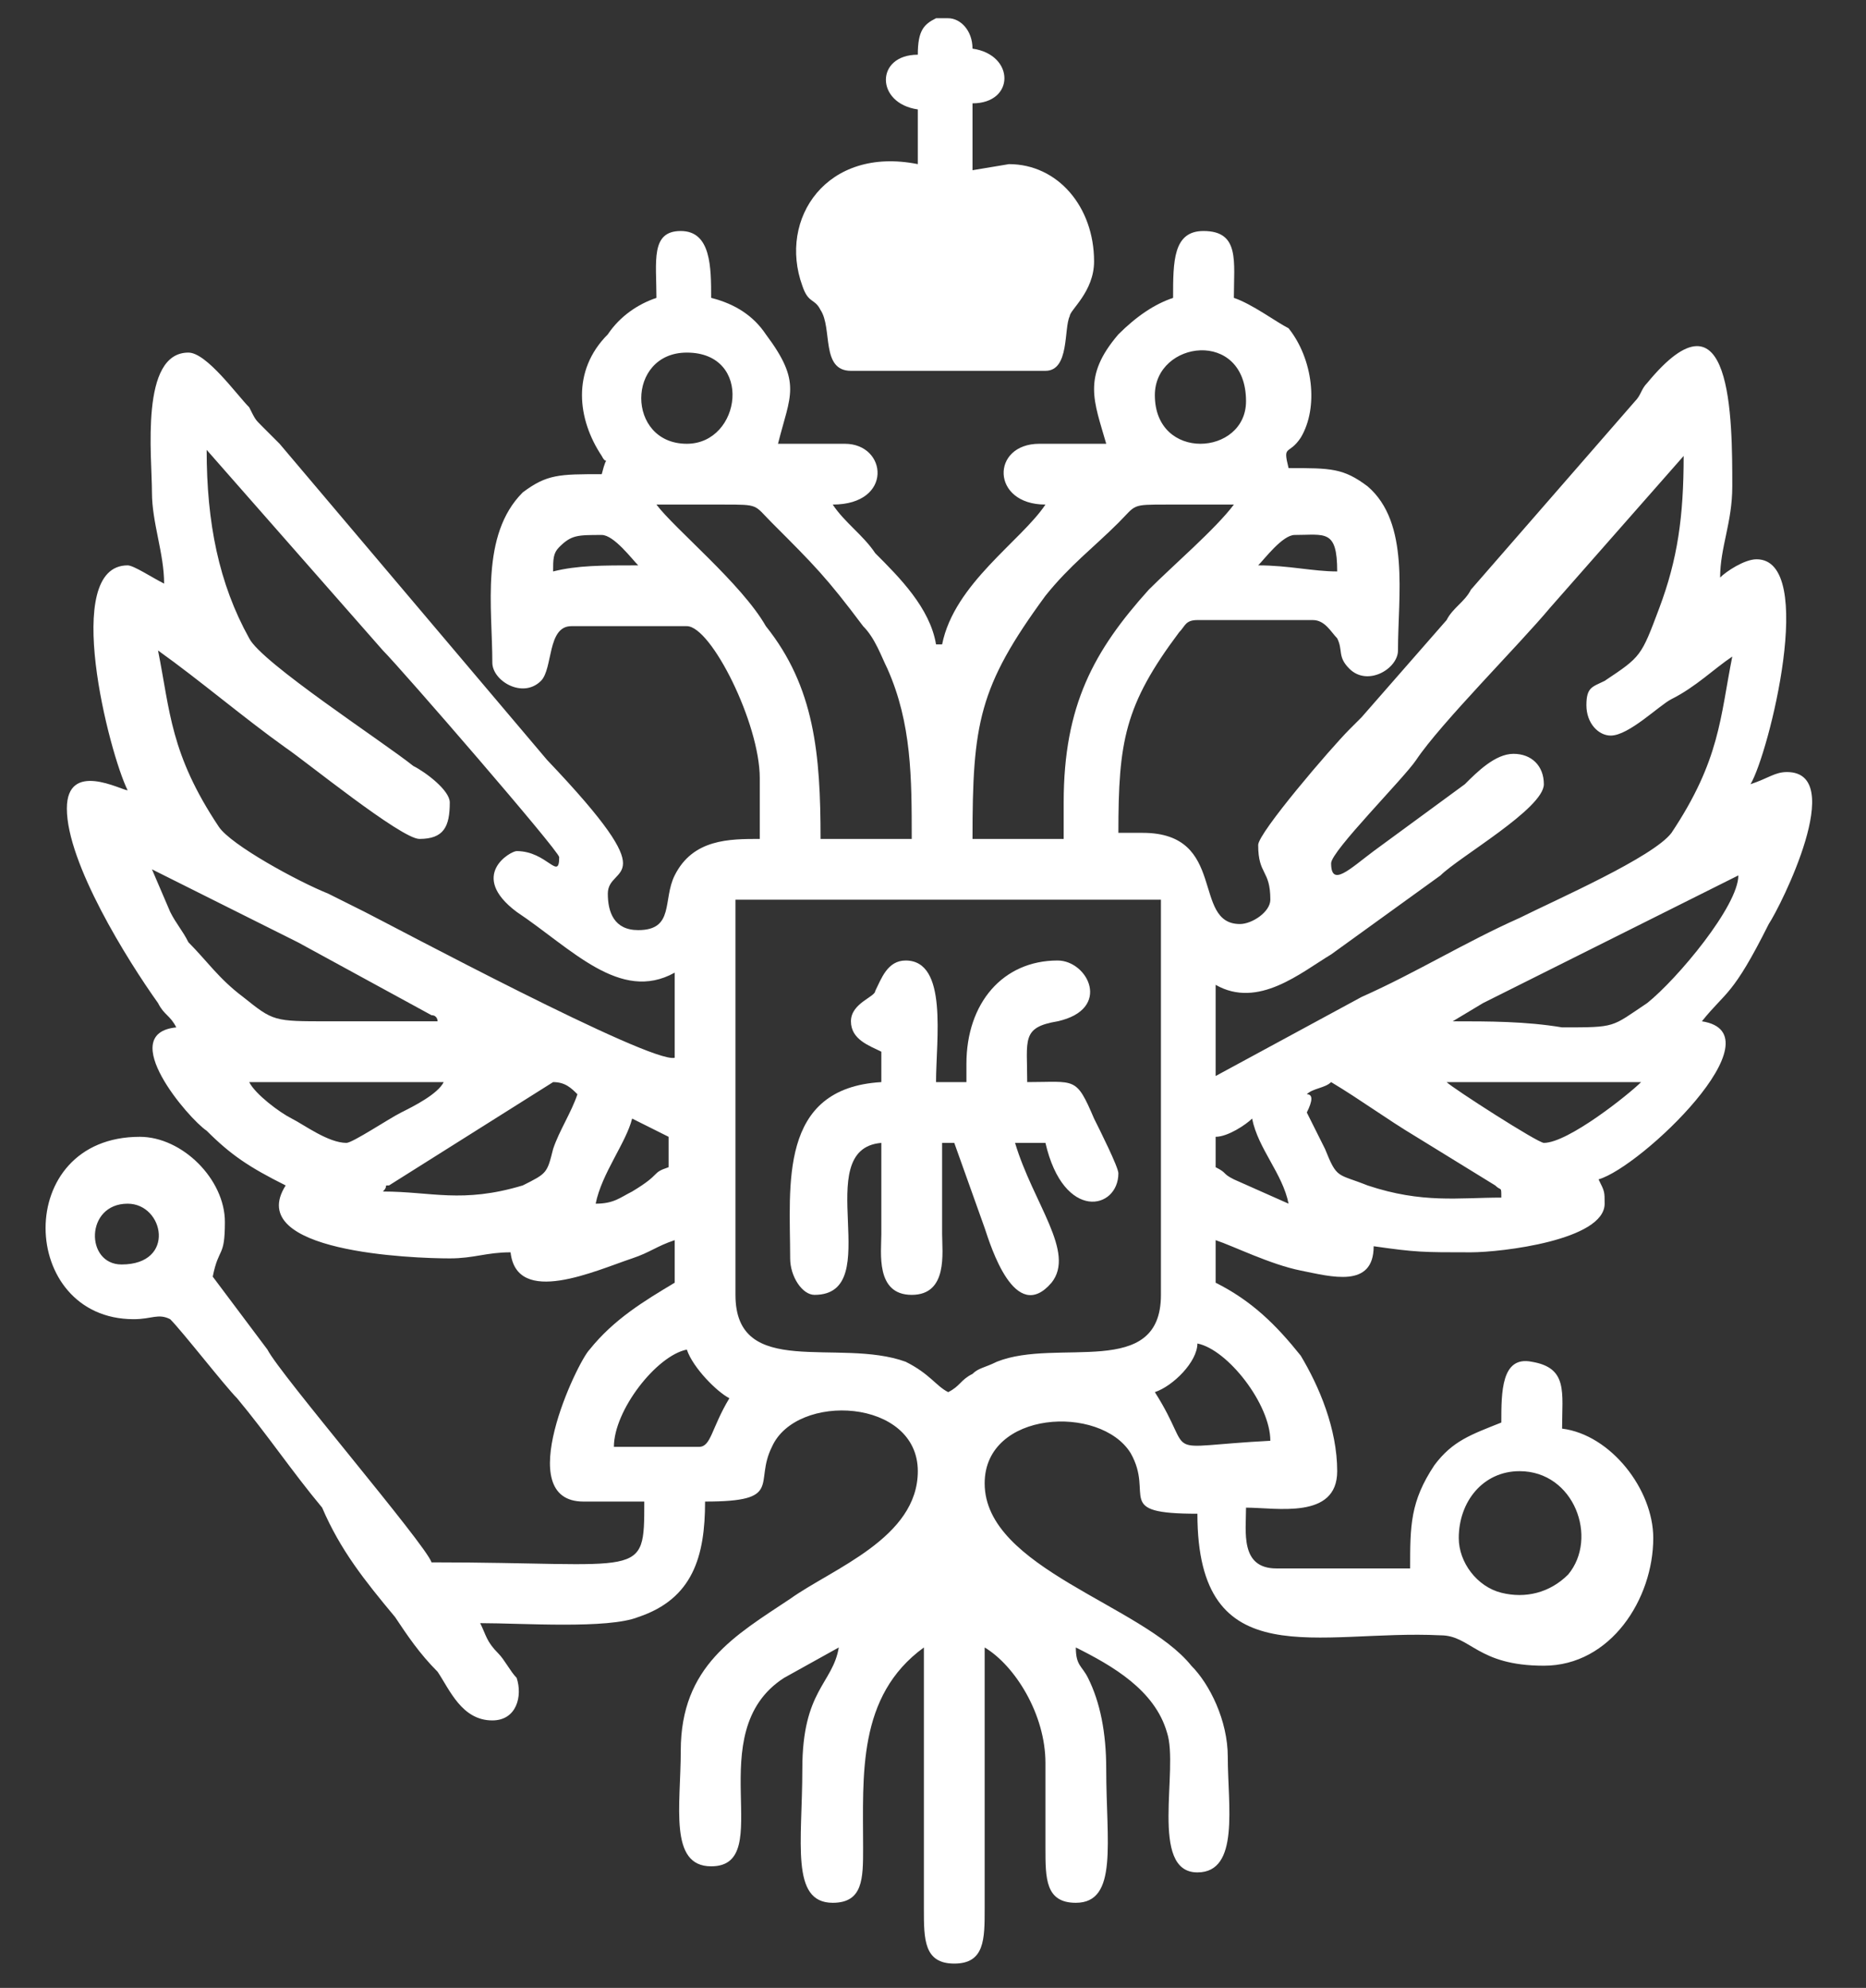
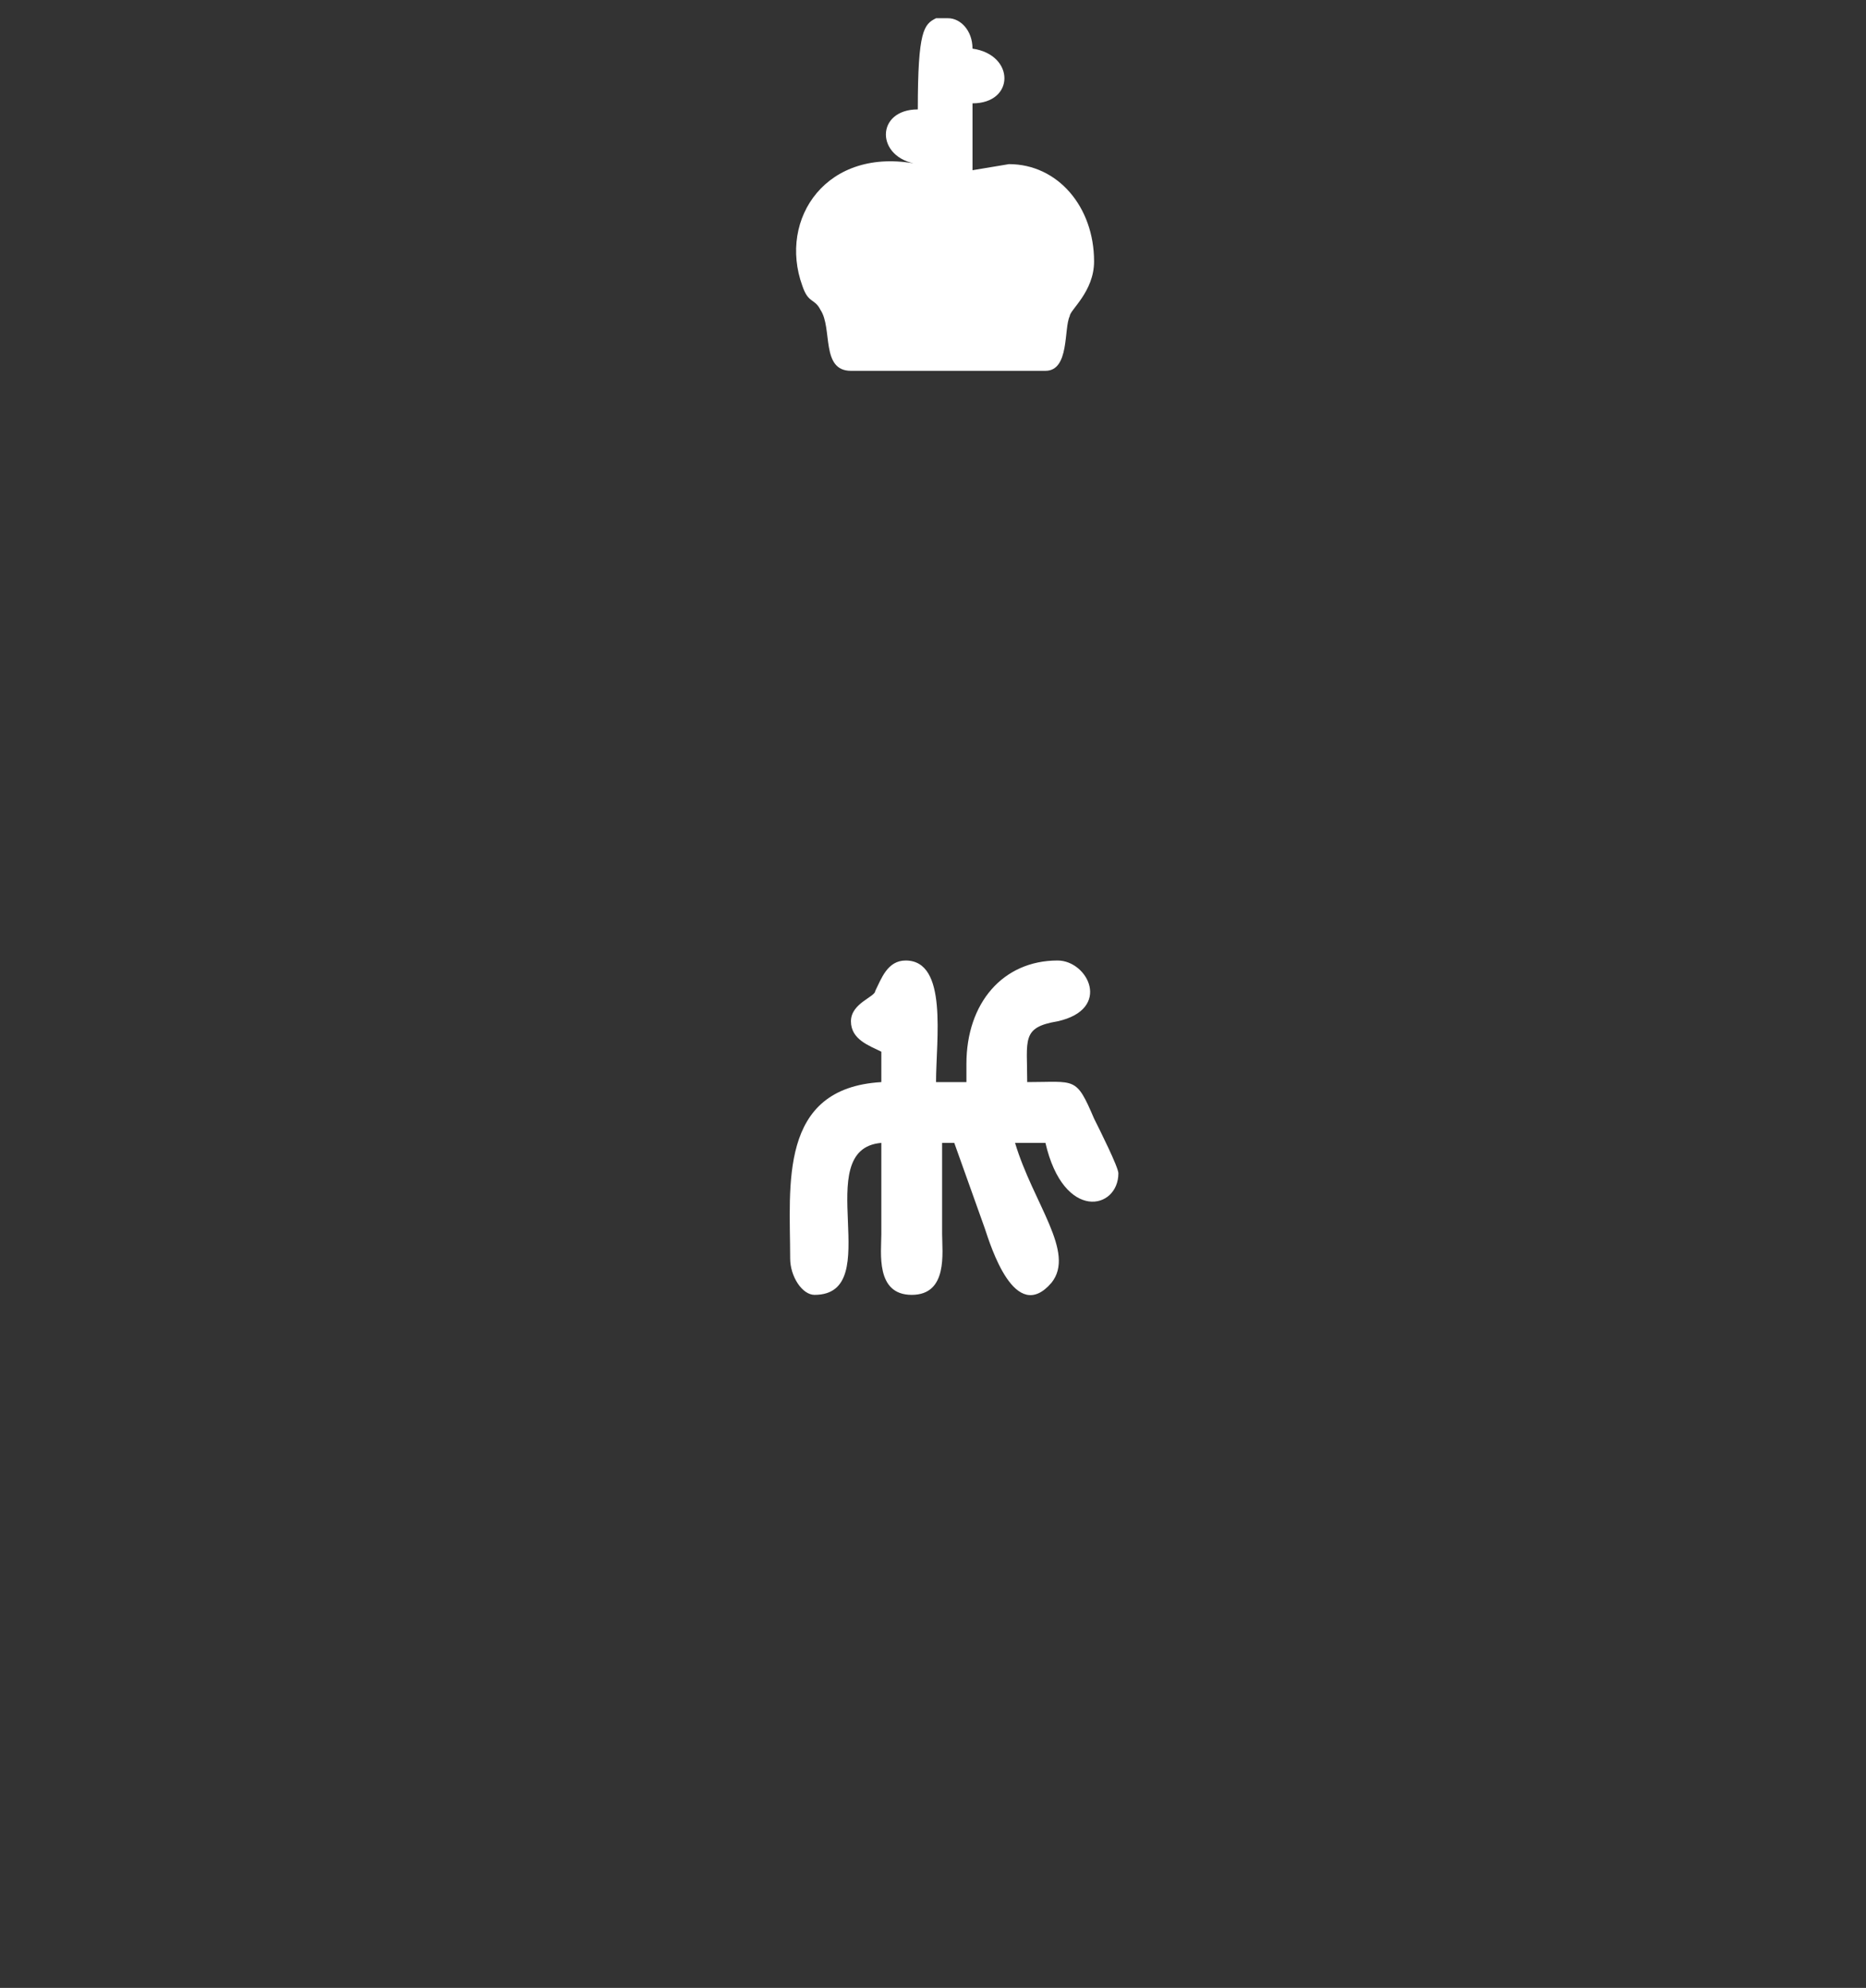
<svg xmlns="http://www.w3.org/2000/svg" version="1.1" id="Слой_1" x="0px" y="0px" viewBox="0 0 30.7 32.7" style="enable-background:new 0 0 30.7 32.7;" xml:space="preserve">
  <rect x="0" y="0" width="30.7" height="32.7" fill="#333333" stroke="none" />
  <style type="text/css">
	.st0{fill:#ffffff;}
</style>
  <g>
-     <path class="st0" d="M24,25.3c0-0.6,0.4-1.1,1-1.1c0.9,0,1.3,1.1,0.8,1.7c-0.3,0.3-0.7,0.4-1.1,0.3C24.3,26.1,24,25.7,24,25.3   L24,25.3z M19,22.9c0.3-0.1,0.7-0.5,0.7-0.8c0.5,0.1,1.2,1,1.2,1.6C19,23.8,19.7,24,19,22.9L19,22.9z M11.5,23.8h-1.4   c0-0.6,0.7-1.5,1.2-1.6c0.1,0.3,0.5,0.7,0.7,0.8C11.7,23.5,11.7,23.8,11.5,23.8L11.5,23.8z M12.1,21.3v-6.5h7v6.5   c0,1.4-1.7,0.7-2.7,1.1c-0.2,0.1-0.3,0.1-0.4,0.2c-0.2,0.1-0.2,0.2-0.4,0.3c-0.2-0.1-0.3-0.3-0.7-0.5C13.8,22,12.1,22.7,12.1,21.3   L12.1,21.3z M2.1,19.8c0.6,0,0.8,1-0.1,1C1.4,20.8,1.4,19.8,2.1,19.8L2.1,19.8z M20,18.7c0.2,0,0.5-0.2,0.6-0.3   c0.1,0.5,0.5,0.9,0.6,1.4l-0.9-0.4c-0.2-0.1-0.1-0.1-0.3-0.2V18.7L20,18.7z M9.8,19.8c0.1-0.5,0.5-1,0.6-1.4l0.6,0.3l0,0.5   c-0.3,0.1-0.1,0.1-0.6,0.4C10.2,19.7,10.1,19.8,9.8,19.8L9.8,19.8z M21.5,18c0.1-0.1,0.3-0.1,0.4-0.2c0.5,0.3,0.9,0.6,1.4,0.9   l1.3,0.8c0.1,0.1,0.1,0,0.1,0.2c-0.7,0-1.3,0.1-2.2-0.2c-0.5-0.2-0.5-0.1-0.7-0.6l-0.3-0.6C21.6,18.1,21.6,18,21.5,18L21.5,18z    M6.3,19.6c0.1-0.1,0-0.1,0.1-0.1l2.7-1.7c0.2,0,0.3,0.1,0.4,0.2c-0.1,0.3-0.3,0.6-0.4,0.9C9,19.3,9,19.3,8.6,19.5   C7.6,19.8,7.1,19.6,6.3,19.6L6.3,19.6z M23.8,17.8h3.2c-0.2,0.2-1.2,1-1.6,1C25.3,18.8,23.9,17.9,23.8,17.8L23.8,17.8z M5.7,18.8   c-0.3,0-0.7-0.3-0.9-0.4c-0.2-0.1-0.6-0.4-0.7-0.6h3.2c-0.1,0.2-0.5,0.4-0.7,0.5C6.4,18.4,5.8,18.8,5.7,18.8L5.7,18.8z M23.9,16.8   l0.5-0.3c0.2-0.1,0.4-0.2,0.6-0.3c0.4-0.2,0.8-0.4,1.2-0.6l2.4-1.2c0,0.5-1,1.7-1.5,2.1c-0.6,0.4-0.5,0.4-1.4,0.4   C25.1,16.8,24.5,16.8,23.9,16.8L23.9,16.8z M2.5,14.3c0.4,0.2,0.8,0.4,1.2,0.6c0.4,0.2,0.8,0.4,1.2,0.6l2.2,1.2   c0.1,0,0.1,0.1,0.1,0.1c-0.6,0-1.2,0-1.8,0c-0.9,0-0.9,0-1.4-0.4c-0.4-0.3-0.6-0.6-0.9-0.9c-0.1-0.2-0.2-0.3-0.3-0.5L2.5,14.3   L2.5,14.3z M21.3,8.8c0.5,0,0.7-0.1,0.7,0.6c-0.4,0-0.8-0.1-1.3-0.1C20.8,9.2,21.1,8.8,21.3,8.8L21.3,8.8z M9.1,9.4   c0-0.2,0-0.3,0.1-0.4c0.2-0.2,0.3-0.2,0.7-0.2c0.2,0,0.5,0.4,0.6,0.5C9.9,9.3,9.5,9.3,9.1,9.4L9.1,9.4z M17.5,13.2v0.6H16   c0-1.9,0.1-2.5,1.2-4C17.6,9.3,18,9,18.4,8.6c0.3-0.3,0.2-0.3,0.8-0.3c0.4,0,0.7,0,1.1,0c-0.3,0.4-1,1-1.4,1.4   C18,10.7,17.5,11.6,17.5,13.2L17.5,13.2z M10.8,8.3c0.4,0,0.7,0,1.1,0c0.6,0,0.5,0,0.8,0.3c0.7,0.7,0.9,0.9,1.5,1.7   c0.2,0.2,0.3,0.5,0.4,0.7c0.4,0.9,0.4,1.8,0.4,2.8h-1.5c0-1.4-0.1-2.5-0.9-3.5C12.2,9.6,11.1,8.7,10.8,8.3L10.8,8.3z M26.1,11.6   c0,0.3,0.2,0.5,0.4,0.5c0.3,0,0.8-0.5,1-0.6c0.4-0.2,0.7-0.5,1-0.7c-0.2,1-0.2,1.7-1,2.9c-0.3,0.4-1.9,1.1-2.5,1.4   c-0.9,0.4-1.7,0.9-2.6,1.3L20,17.7v-1.5c0.7,0.4,1.4-0.2,1.9-0.5l1.8-1.3c0.3-0.3,1.7-1.1,1.7-1.5c0-0.3-0.2-0.5-0.5-0.5   c-0.3,0-0.6,0.3-0.8,0.5l-1.5,1.1c-0.4,0.3-0.7,0.6-0.7,0.2c0-0.2,1.2-1.4,1.4-1.7c0.4-0.6,1.7-1.9,2.2-2.5l2.2-2.5   c0,1-0.1,1.7-0.4,2.5c-0.3,0.8-0.3,0.8-0.9,1.2C26.2,11.3,26.1,11.3,26.1,11.6L26.1,11.6z M3.4,7.4l2.9,3.3   c0.3,0.3,2.9,3.3,2.9,3.4c0,0.4-0.2-0.1-0.7-0.1c-0.1,0-0.8,0.4,0,1c0.9,0.6,1.7,1.5,2.6,1v1.4C10.7,17.5,6.4,15.2,6,15   c-0.2-0.1-0.4-0.2-0.6-0.3c-0.5-0.2-1.6-0.8-1.8-1.1c-0.8-1.2-0.8-1.9-1-2.9c0.7,0.5,1.4,1.1,2.1,1.6c0.3,0.2,1.9,1.5,2.2,1.5   c0.4,0,0.5-0.2,0.5-0.6c0-0.2-0.4-0.5-0.6-0.6c-0.5-0.4-2.5-1.7-2.7-2.1C3.6,9.6,3.4,8.6,3.4,7.4L3.4,7.4z M19,6.5   c0-0.9,1.5-1.1,1.5,0.1C20.5,7.5,19,7.6,19,6.5L19,6.5z M11.3,7.3c-1,0-1-1.5,0-1.5C12.4,5.8,12.2,7.3,11.3,7.3L11.3,7.3z    M10.8,4.9C10.5,5,10.2,5.2,10,5.5C9.4,6.1,9.5,6.9,9.9,7.5c0.1,0.2,0.1-0.1,0,0.3c-0.7,0-0.9,0-1.3,0.3C7.9,8.8,8.1,10,8.1,10.9   c0,0.3,0.5,0.6,0.8,0.3C9.1,11,9,10.3,9.4,10.3h1.9c0.4,0,1.2,1.6,1.2,2.5v1c-0.5,0-1.1,0-1.4,0.6c-0.2,0.4,0,0.9-0.6,0.9   c-0.4,0-0.5-0.3-0.5-0.6c0-0.5,1-0.1-1-2.2L4.6,7.3C4.5,7.2,4.4,7.1,4.3,7C4.2,6.9,4.2,6.9,4.1,6.7c-0.2-0.2-0.7-0.9-1-0.9   c-0.8,0-0.6,1.7-0.6,2.3c0,0.5,0.2,1,0.2,1.5C2.5,9.5,2.2,9.3,2.1,9.3c-1.1,0-0.3,3.1,0,3.7c-0.1,0-1-0.5-1,0.3   c0,0.9,1,2.5,1.5,3.2c0.1,0.2,0.2,0.2,0.3,0.4c-1,0.1,0.2,1.5,0.5,1.7c0.4,0.4,0.7,0.6,1.3,0.9c-0.7,1.1,2.1,1.2,2.7,1.2   c0.4,0,0.6-0.1,1-0.1c0.1,0.9,1.4,0.3,2,0.1c0.3-0.1,0.4-0.2,0.7-0.3v0.7c-0.5,0.3-1,0.6-1.4,1.1c-0.2,0.2-1.3,2.5-0.1,2.5h1   c0,1.3,0,1-3.5,1c-0.1-0.3-2.5-3.1-2.7-3.5l-0.9-1.2c0.1-0.5,0.2-0.3,0.2-0.9c0-0.7-0.7-1.4-1.4-1.4c-2.1,0-2,3-0.1,3   c0.3,0,0.4-0.1,0.6,0c0.2,0.2,0.9,1.1,1.1,1.3c0.5,0.6,0.9,1.2,1.4,1.8C5.6,25.5,6,26,6.5,26.6c0.2,0.3,0.4,0.6,0.7,0.9   c0.2,0.3,0.4,0.8,0.9,0.8c0.4,0,0.5-0.4,0.4-0.7c-0.1-0.1-0.2-0.3-0.3-0.4C8,27,8,26.9,7.9,26.7c0.7,0,2.1,0.1,2.6-0.1   c0.9-0.3,1.1-1,1.1-1.9c1.3,0,0.8-0.3,1.1-0.9c0.4-0.9,2.4-0.8,2.4,0.4c0,1.1-1.4,1.6-2.1,2.1c-0.9,0.6-1.8,1.1-1.8,2.5   c0,0.9-0.2,1.9,0.5,1.9c1.1,0-0.2-2.2,1.2-3.1l0.9-0.5c-0.1,0.6-0.6,0.7-0.6,2c0,1.2-0.2,2.2,0.5,2.2c0.5,0,0.5-0.4,0.5-0.9   c0-1.2-0.1-2.5,1-3.3l0,4.3c0,0.5,0,0.9,0.5,0.9c0.5,0,0.5-0.4,0.5-0.9l0-4.3c0.5,0.3,1,1.1,1,1.9c0,0.5,0,1,0,1.4   c0,0.5,0,0.9,0.5,0.9c0.7,0,0.5-1,0.5-2.2c0-0.6-0.1-1.1-0.3-1.5c-0.1-0.2-0.2-0.2-0.2-0.5c0.6,0.3,1.3,0.7,1.5,1.4   c0.2,0.6-0.3,2.3,0.5,2.3c0.7,0,0.5-1.1,0.5-1.9c0-0.6-0.3-1.2-0.6-1.5c-0.8-1-3.4-1.6-3.4-3c0-1.2,1.9-1.3,2.4-0.5   c0.4,0.7-0.3,1,1.1,1c0,2.7,2,1.9,4,2c0.5,0,0.6,0.5,1.7,0.5c1.1,0,1.8-1.1,1.8-2.1c0-0.8-0.7-1.7-1.5-1.8c0-0.6,0.1-1-0.5-1.1   c-0.5-0.1-0.5,0.5-0.5,1c-0.5,0.2-0.8,0.3-1.1,0.7c-0.4,0.6-0.4,1-0.4,1.7H21c-0.6,0-0.5-0.6-0.5-1c0.5,0,1.5,0.2,1.5-0.6   c0-0.7-0.3-1.4-0.6-1.9c-0.4-0.5-0.8-0.9-1.4-1.2v-0.7c0.3,0.1,0.9,0.4,1.4,0.5c0.5,0.1,1.2,0.3,1.2-0.4c0.7,0.1,0.8,0.1,1.6,0.1   c0.5,0,2.2-0.2,2.2-0.8c0-0.2,0-0.2-0.1-0.4c0.7-0.2,3-2.4,1.7-2.6c0.4-0.5,0.5-0.4,1.1-1.6c0.2-0.3,1.3-2.5,0.3-2.5   c-0.2,0-0.3,0.1-0.6,0.2c0.3-0.5,1.1-3.7,0.1-3.7c-0.2,0-0.5,0.2-0.6,0.3c0-0.5,0.2-0.9,0.2-1.5c0-1.1,0-3.4-1.4-1.7   c-0.1,0.1-0.1,0.2-0.2,0.3l-2.7,3.1c-0.1,0.2-0.3,0.3-0.4,0.5l-1.4,1.6c-0.1,0.1-0.1,0.1-0.2,0.2c-0.3,0.3-1.5,1.7-1.5,1.9   c0,0.5,0.2,0.4,0.2,0.9c0,0.2-0.3,0.4-0.5,0.4c-0.8,0-0.2-1.5-1.6-1.5h-0.4c0-1.5,0.1-2.1,1-3.3c0.1-0.1,0.1-0.2,0.3-0.2h1.9   c0.2,0,0.3,0.2,0.4,0.3c0.1,0.2,0,0.3,0.2,0.5c0.3,0.3,0.8,0,0.8-0.3c0-0.9,0.2-2.1-0.5-2.7c-0.4-0.3-0.6-0.3-1.3-0.3   c-0.1-0.4,0-0.2,0.2-0.5c0.3-0.5,0.2-1.3-0.2-1.8C21,5.3,20.6,5,20.3,4.9c0-0.6,0.1-1.1-0.5-1.1c-0.5,0-0.5,0.5-0.5,1.1   C19,5,18.7,5.2,18.4,5.5c-0.6,0.7-0.4,1.1-0.2,1.8c-0.4,0-0.7,0-1.1,0c-0.8,0-0.8,1,0.1,1c-0.4,0.6-1.5,1.3-1.7,2.3h-0.1   c-0.1-0.6-0.6-1.1-1-1.5c-0.2-0.3-0.5-0.5-0.7-0.8c1,0,0.9-1,0.2-1c-0.4,0-0.8,0-1.1,0c0.2-0.8,0.4-1-0.2-1.8   c-0.2-0.3-0.5-0.5-0.9-0.6c0-0.5,0-1.1-0.5-1.1C10.7,3.8,10.8,4.3,10.8,4.9L10.8,4.9z" />
    <path class="st0" d="M14,16.8c0,0.3,0.3,0.4,0.5,0.5v0.5c-1.7,0.1-1.5,1.7-1.5,2.9c0,0.3,0.2,0.6,0.4,0.6c1.2,0-0.1-2.4,1.1-2.5   c0,0.5,0,1,0,1.5c0,0.3-0.1,1,0.5,1c0.6,0,0.5-0.7,0.5-1c0-0.5,0-1,0-1.5h0.2l0.5,1.4c0.1,0.3,0.5,1.6,1.1,0.9   c0.4-0.5-0.3-1.3-0.6-2.3h0.5c0.3,1.3,1.2,1.1,1.2,0.5c0-0.1-0.3-0.7-0.4-0.9c-0.3-0.7-0.3-0.6-1.1-0.6c0-0.7-0.1-0.9,0.5-1   c0.9-0.2,0.5-1,0-1c-0.9,0-1.5,0.7-1.5,1.7v0.3h-0.5c0-0.7,0.2-2-0.5-2c-0.3,0-0.4,0.3-0.5,0.5C14.4,16.4,14,16.5,14,16.8L14,16.8z   " />
-     <path class="st0" d="M14,4.3c0-0.5,0.4-0.6,0.7-0.5c0.3,0.1,0.1,0.1,0.4,0.3c0.7,0.5,1-0.2,1.3-0.3c0.3-0.1,0.7,0,0.7,0.5   c0,0.3-0.2,0.3-0.3,0.5c-0.5,0.6,0.6,0.5-2.1,0.5c-0.3,0-0.1-0.2-0.3-0.5C14.2,4.7,14,4.6,14,4.3L14,4.3z M15.4,0.3h0.2   c0.2,0,0.4,0.2,0.4,0.5c0.7,0.1,0.7,0.9,0,0.9v1.1l0.6-0.1c0.8,0,1.4,0.7,1.4,1.6c0,0.5-0.4,0.8-0.4,0.9c-0.1,0.2,0,0.9-0.4,0.9   h-3.2c-0.5,0-0.3-0.7-0.5-1c-0.1-0.2-0.2-0.1-0.3-0.4c-0.4-1.1,0.4-2.3,1.9-2V1.8c-0.7-0.1-0.7-0.9,0-0.9   C15.1,0.5,15.2,0.4,15.4,0.3L15.4,0.3z" />
+     <path class="st0" d="M14,4.3c0-0.5,0.4-0.6,0.7-0.5c0.3,0.1,0.1,0.1,0.4,0.3c0.7,0.5,1-0.2,1.3-0.3c0.3-0.1,0.7,0,0.7,0.5   c0,0.3-0.2,0.3-0.3,0.5c-0.5,0.6,0.6,0.5-2.1,0.5c-0.3,0-0.1-0.2-0.3-0.5C14.2,4.7,14,4.6,14,4.3L14,4.3z M15.4,0.3h0.2   c0.2,0,0.4,0.2,0.4,0.5c0.7,0.1,0.7,0.9,0,0.9v1.1l0.6-0.1c0.8,0,1.4,0.7,1.4,1.6c0,0.5-0.4,0.8-0.4,0.9c-0.1,0.2,0,0.9-0.4,0.9   h-3.2c-0.5,0-0.3-0.7-0.5-1c-0.1-0.2-0.2-0.1-0.3-0.4c-0.4-1.1,0.4-2.3,1.9-2c-0.7-0.1-0.7-0.9,0-0.9   C15.1,0.5,15.2,0.4,15.4,0.3L15.4,0.3z" />
  </g>
</svg>